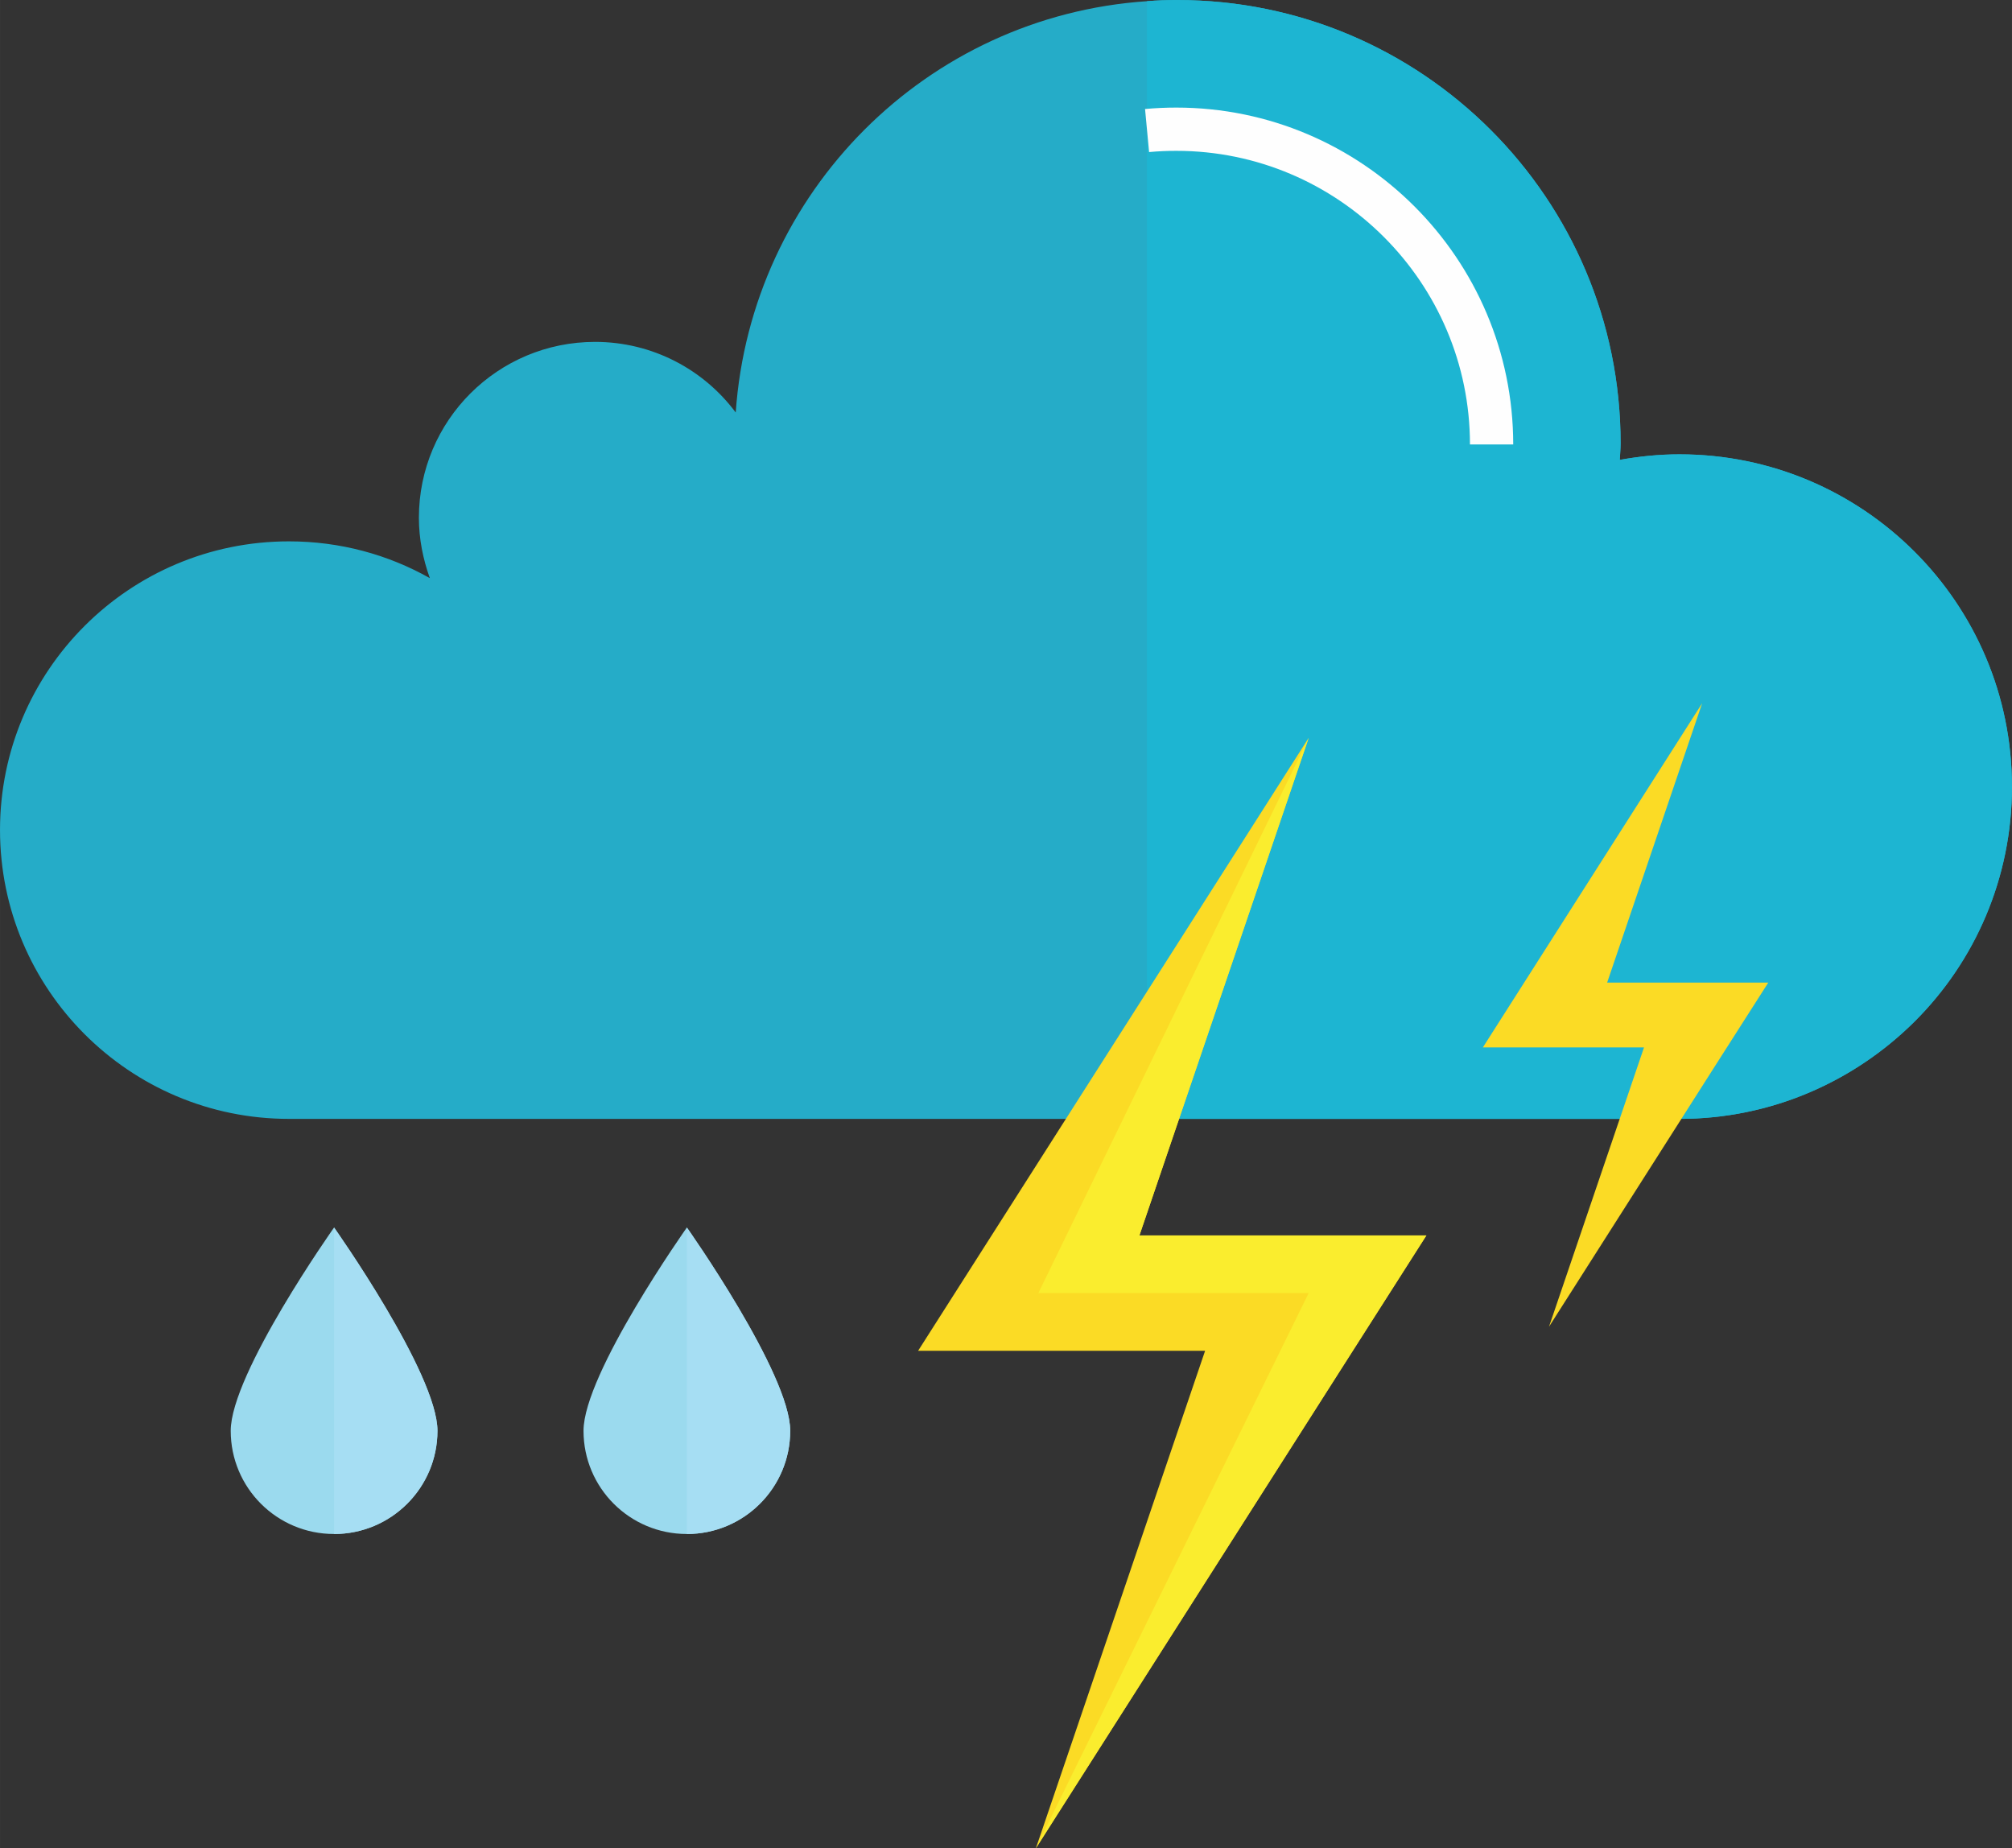
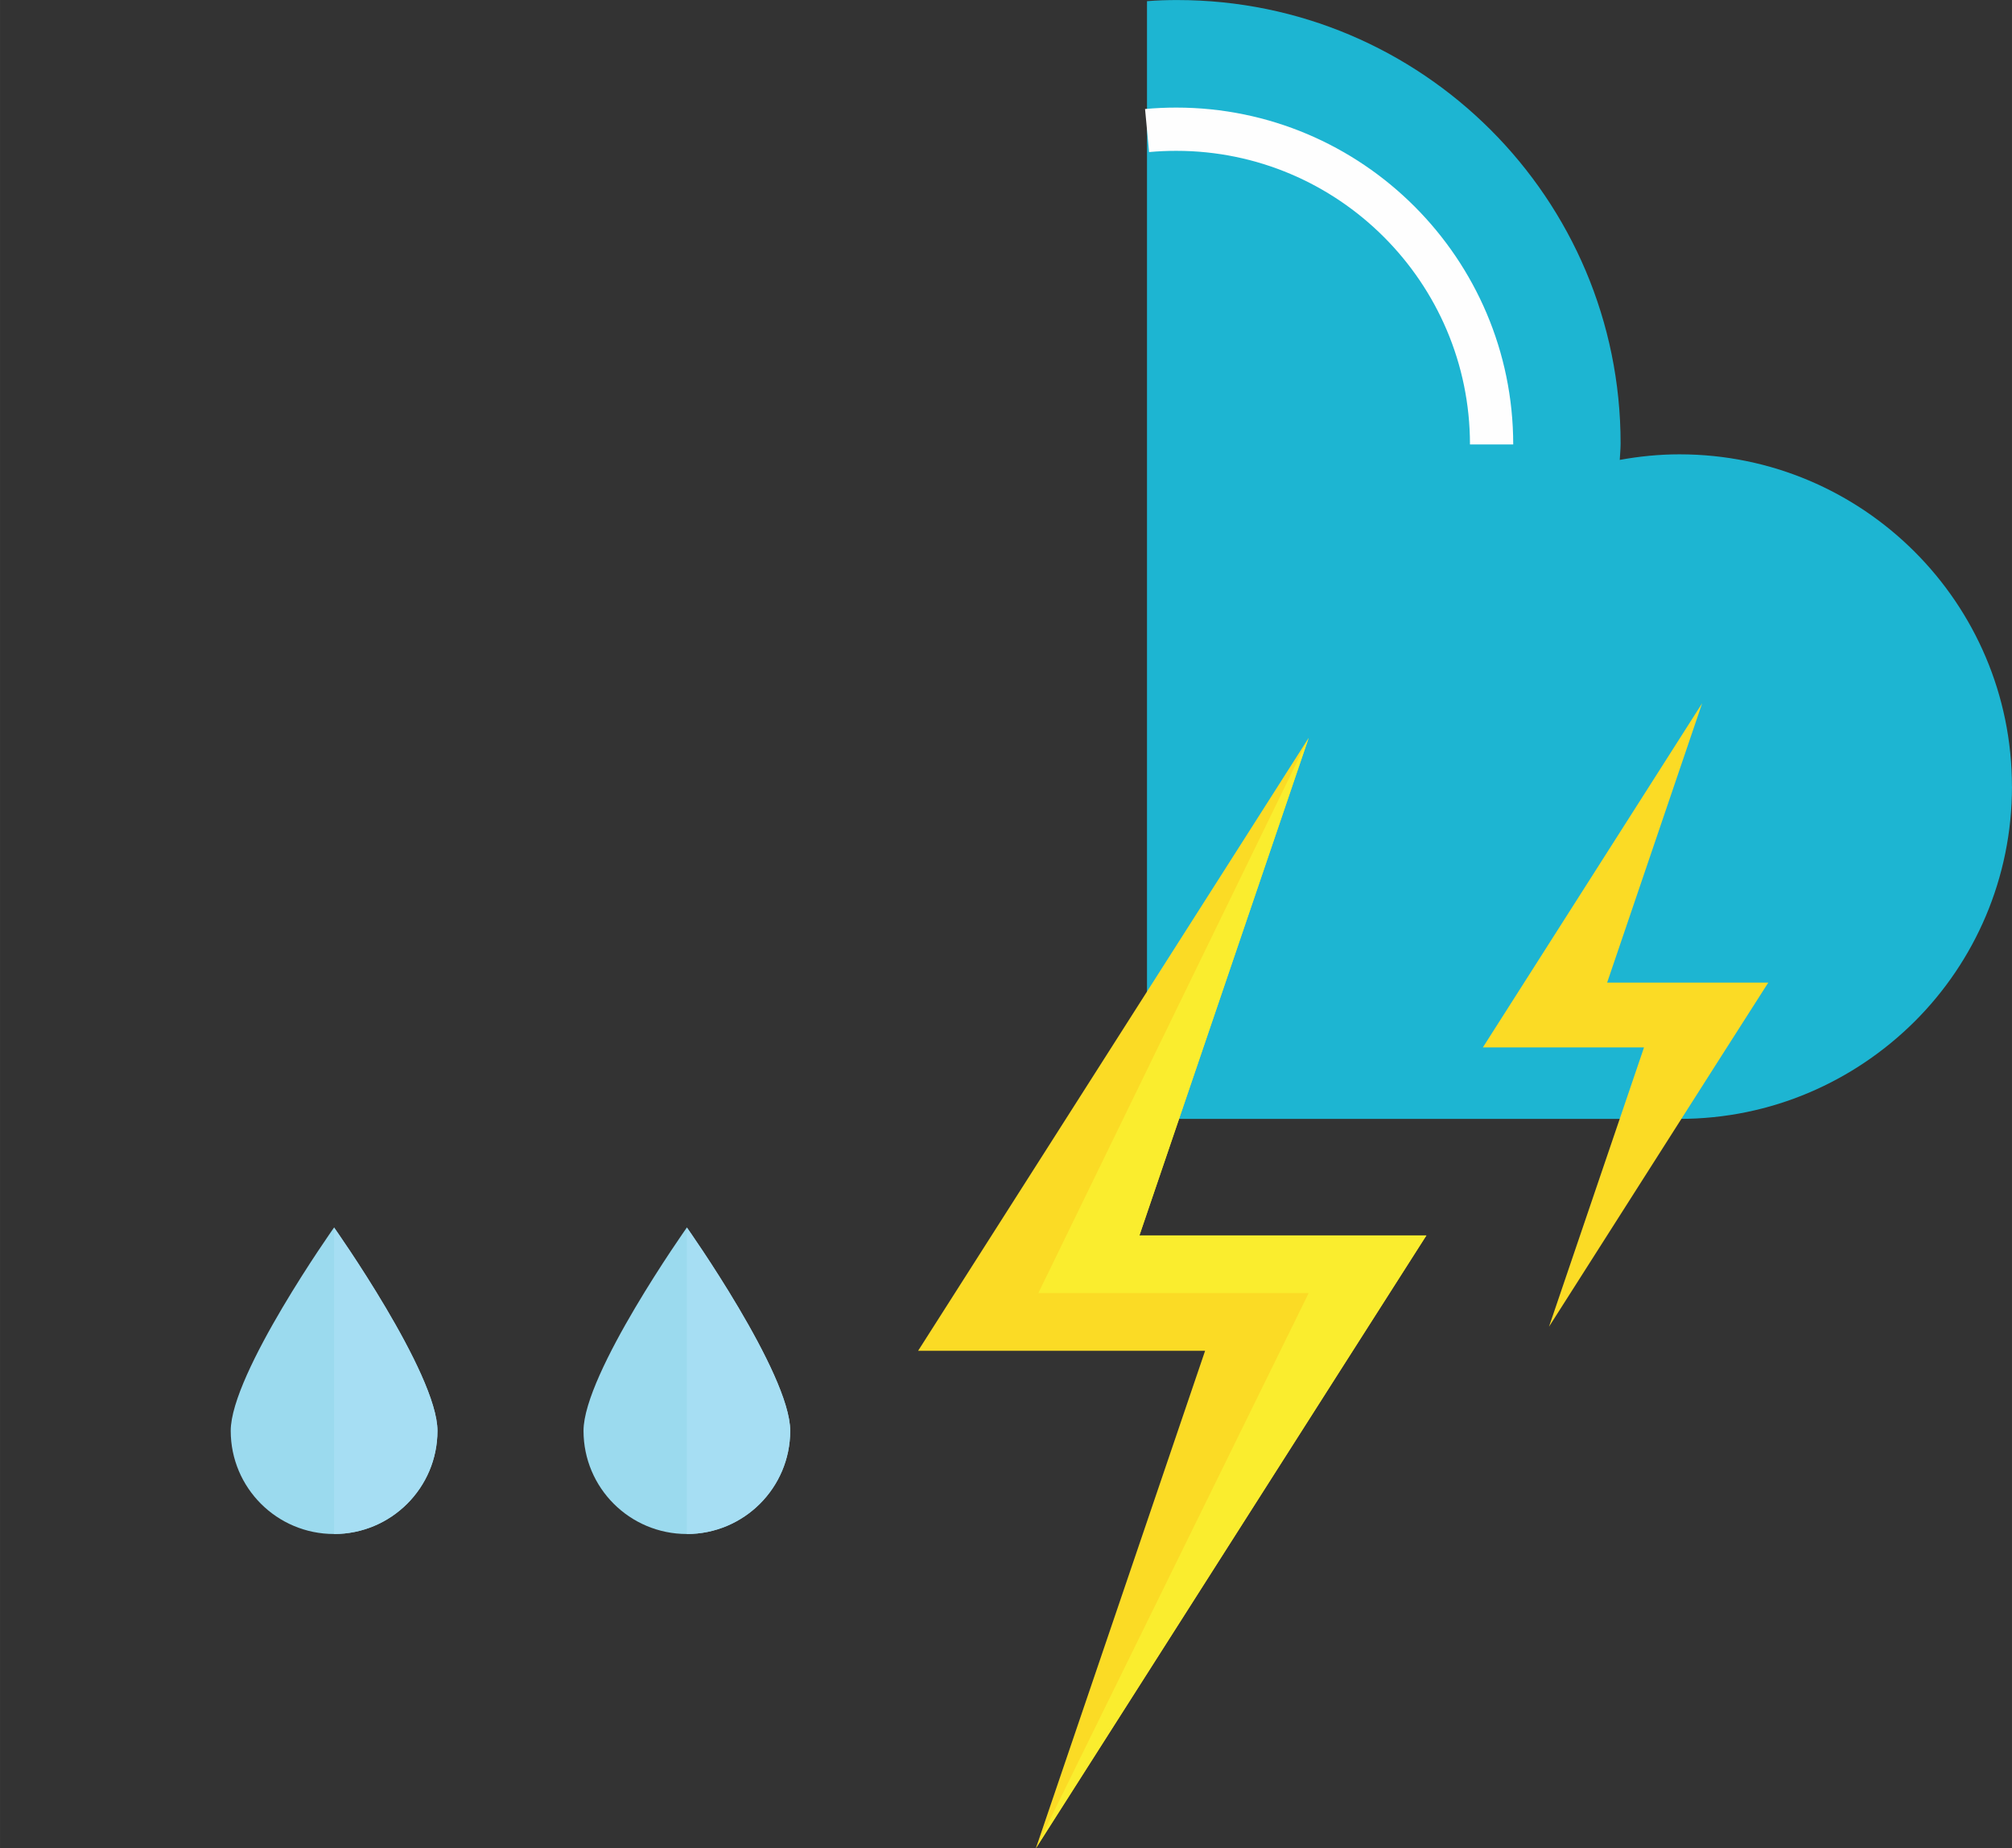
<svg xmlns="http://www.w3.org/2000/svg" xml:space="preserve" width="24.61mm" height="22.606mm" version="1.1" style="shape-rendering:geometricPrecision; text-rendering:geometricPrecision; image-rendering:optimizeQuality; fill-rule:evenodd; clip-rule:evenodd" viewBox="0 0 422.87 388.44">
  <rect x="0" y="0" width="422.87" height="388.44" fill="#333333" stroke="none" />
  <defs>
    <style type="text/css">
   
    .fil2 {fill:#FEFEFE;fill-rule:nonzero}
    .fil3 {fill:#FBDB25;fill-rule:nonzero}
    .fil4 {fill:#FAED2E;fill-rule:nonzero}
    .fil6 {fill:#A6DEF3;fill-rule:nonzero}
    .fil5 {fill:#9BDAEE;fill-rule:nonzero}
    .fil1 {fill:#1DB5D2;fill-rule:nonzero}
    .fil0 {fill:#25ACC8;fill-rule:nonzero}
   
  </style>
  </defs>
  <g id="Camada_x0020_1">
    <g id="_1338887963696">
-       <path class="fil0" d="M422.87 165.28c0,19.28 -7.8,36.78 -20.47,49.4 -12.68,12.61 -30.12,20.46 -49.41,20.46l-292.27 0c-33.52,0 -60.72,-27.2 -60.72,-60.72 0,-33.51 27.21,-60.65 60.72,-60.65 10.76,0 20.84,2.78 29.62,7.73 -1.42,-3.96 -2.3,-8.23 -2.3,-12.68 0,-20.46 16.58,-36.97 37.03,-36.97 12.06,0 22.83,5.81 29.56,14.84 3.21,-46.31 40.12,-83.34 86.44,-86.44 2.11,-0.18 4.2,-0.24 6.37,-0.24 51.44,0 93.17,41.74 93.17,93.18 0,1.17 -0.12,2.29 -0.18,3.46 4.07,-0.74 8.28,-1.17 12.55,-1.17 38.58,0 69.88,31.28 69.88,69.81z" />
      <path class="fil1" d="M422.87 165.28c0,19.28 -7.8,36.78 -20.47,49.4 -12.68,12.61 -30.12,20.46 -49.41,20.46l-111.92 0 0 -234.89c2.11,-0.18 4.2,-0.24 6.37,-0.24 51.44,0 93.17,41.74 93.17,93.18 0,1.17 -0.12,2.29 -0.18,3.46 4.07,-0.74 8.28,-1.17 12.55,-1.17 38.58,0 69.88,31.28 69.88,69.81z" />
      <path class="fil2" d="M318.04 93.41l-9.09 0c0,-34.02 -27.69,-61.71 -61.72,-61.71 -1.93,0 -3.84,0.08 -5.72,0.26l-0.85 -9.05c2.17,-0.2 4.35,-0.3 6.57,-0.3 39.05,0 70.81,31.76 70.81,70.8z" />
      <path class="fil3" d="M337.78 206.5l19.97 -58.71 -46.09 72.33c15.75,0 18.21,0 33.87,0l-19.97 58.7c44.1,-69.24 36.01,-56.55 46.09,-72.32 -15.97,0 -17.86,0 -33.87,0z" />
      <path class="fil3" d="M239.48 259.63l35.57 -104.56 -82.09 128.81c28.06,0 32.43,0 60.32,0l-35.57 104.56c78.55,-123.32 64.14,-100.72 82.09,-128.81 -28.44,0 -31.82,0 -60.31,0z" />
      <polygon class="fil4" points="275.05,155.07 218.23,271.75 275.05,271.75 217.7,388.44 299.79,259.63 239.48,259.63 " />
      <path class="fil5" d="M166.08 300.69c0,11.98 -9.74,21.69 -21.72,21.69 -12.02,0 -21.72,-9.71 -21.72,-21.69 0,-12.02 21.72,-42.72 21.72,-42.72 0,0 21.72,30.71 21.72,42.72z" />
      <path class="fil6" d="M166.08 300.69c0,11.98 -9.74,21.69 -21.72,21.69l0 -64.42c0,0 21.72,30.71 21.72,42.72z" />
      <path class="fil5" d="M91.94 300.69c0,11.98 -9.74,21.69 -21.73,21.69 -12.02,0 -21.72,-9.71 -21.72,-21.69 0,-12.02 21.72,-42.72 21.72,-42.72 0,0 21.73,30.71 21.73,42.72z" />
      <path class="fil6" d="M91.94 300.69c0,11.98 -9.74,21.69 -21.73,21.69l0 -64.42c0,0 21.73,30.71 21.73,42.72z" />
    </g>
  </g>
</svg>